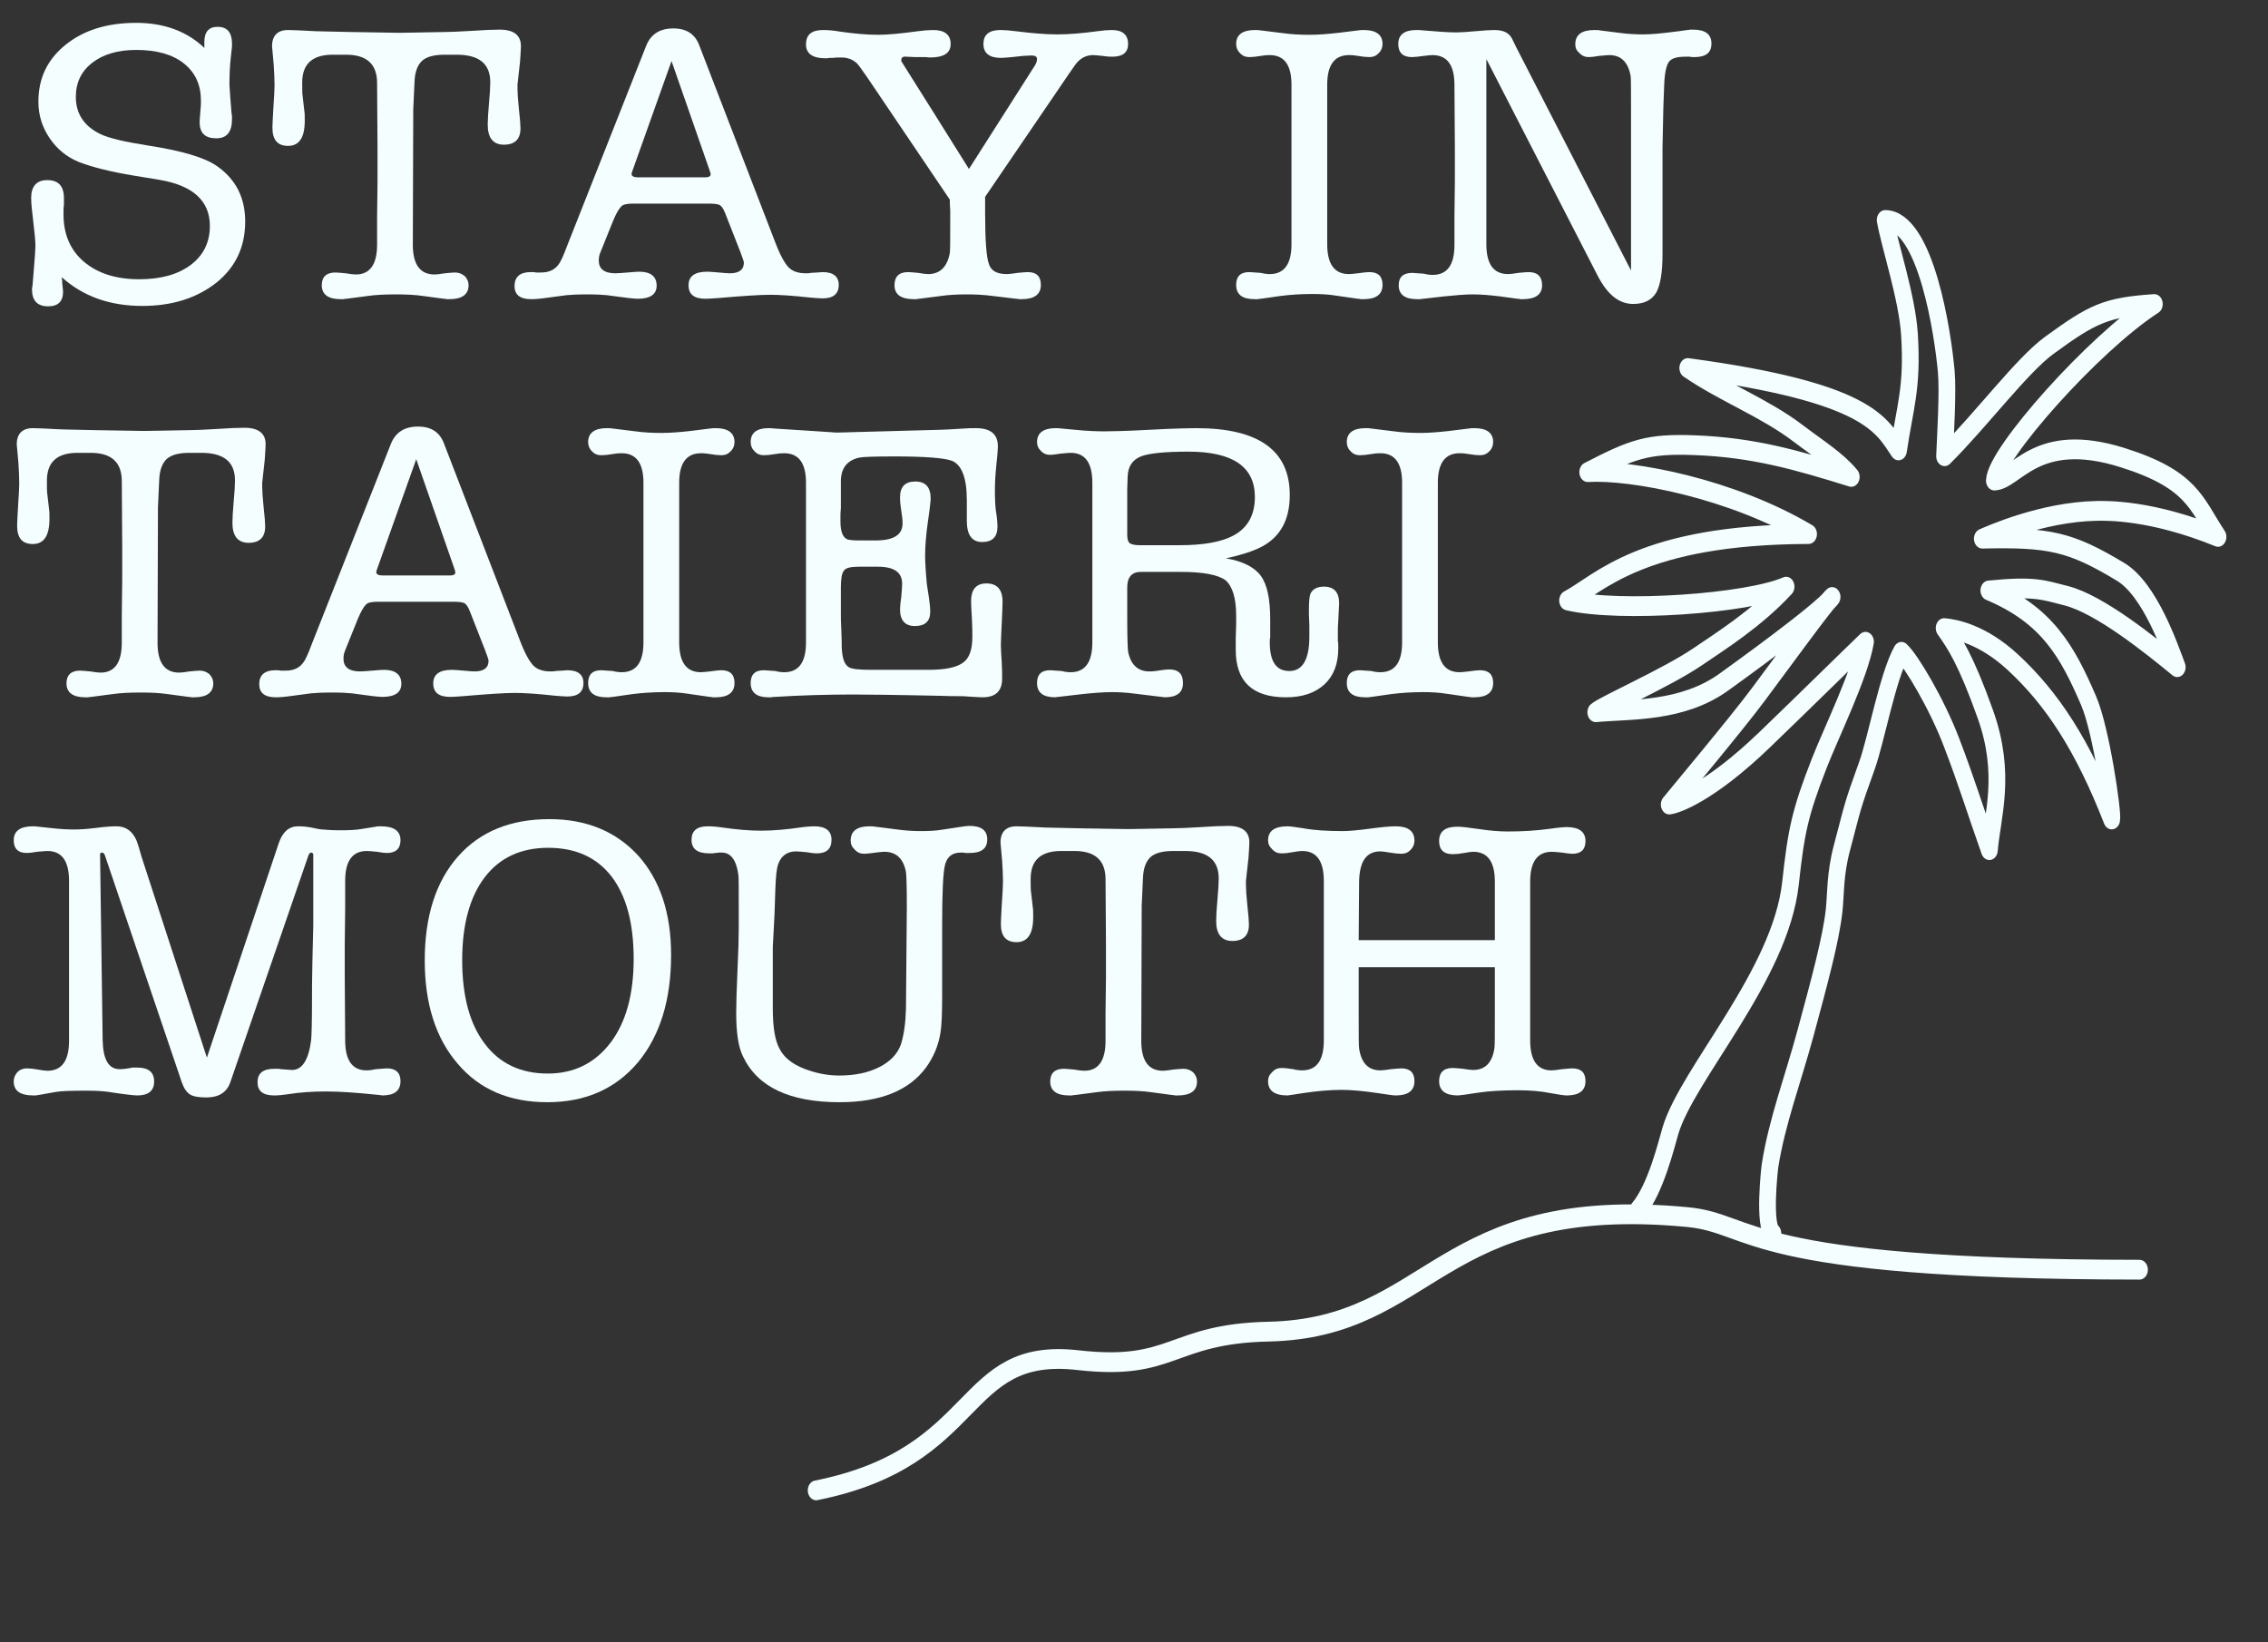
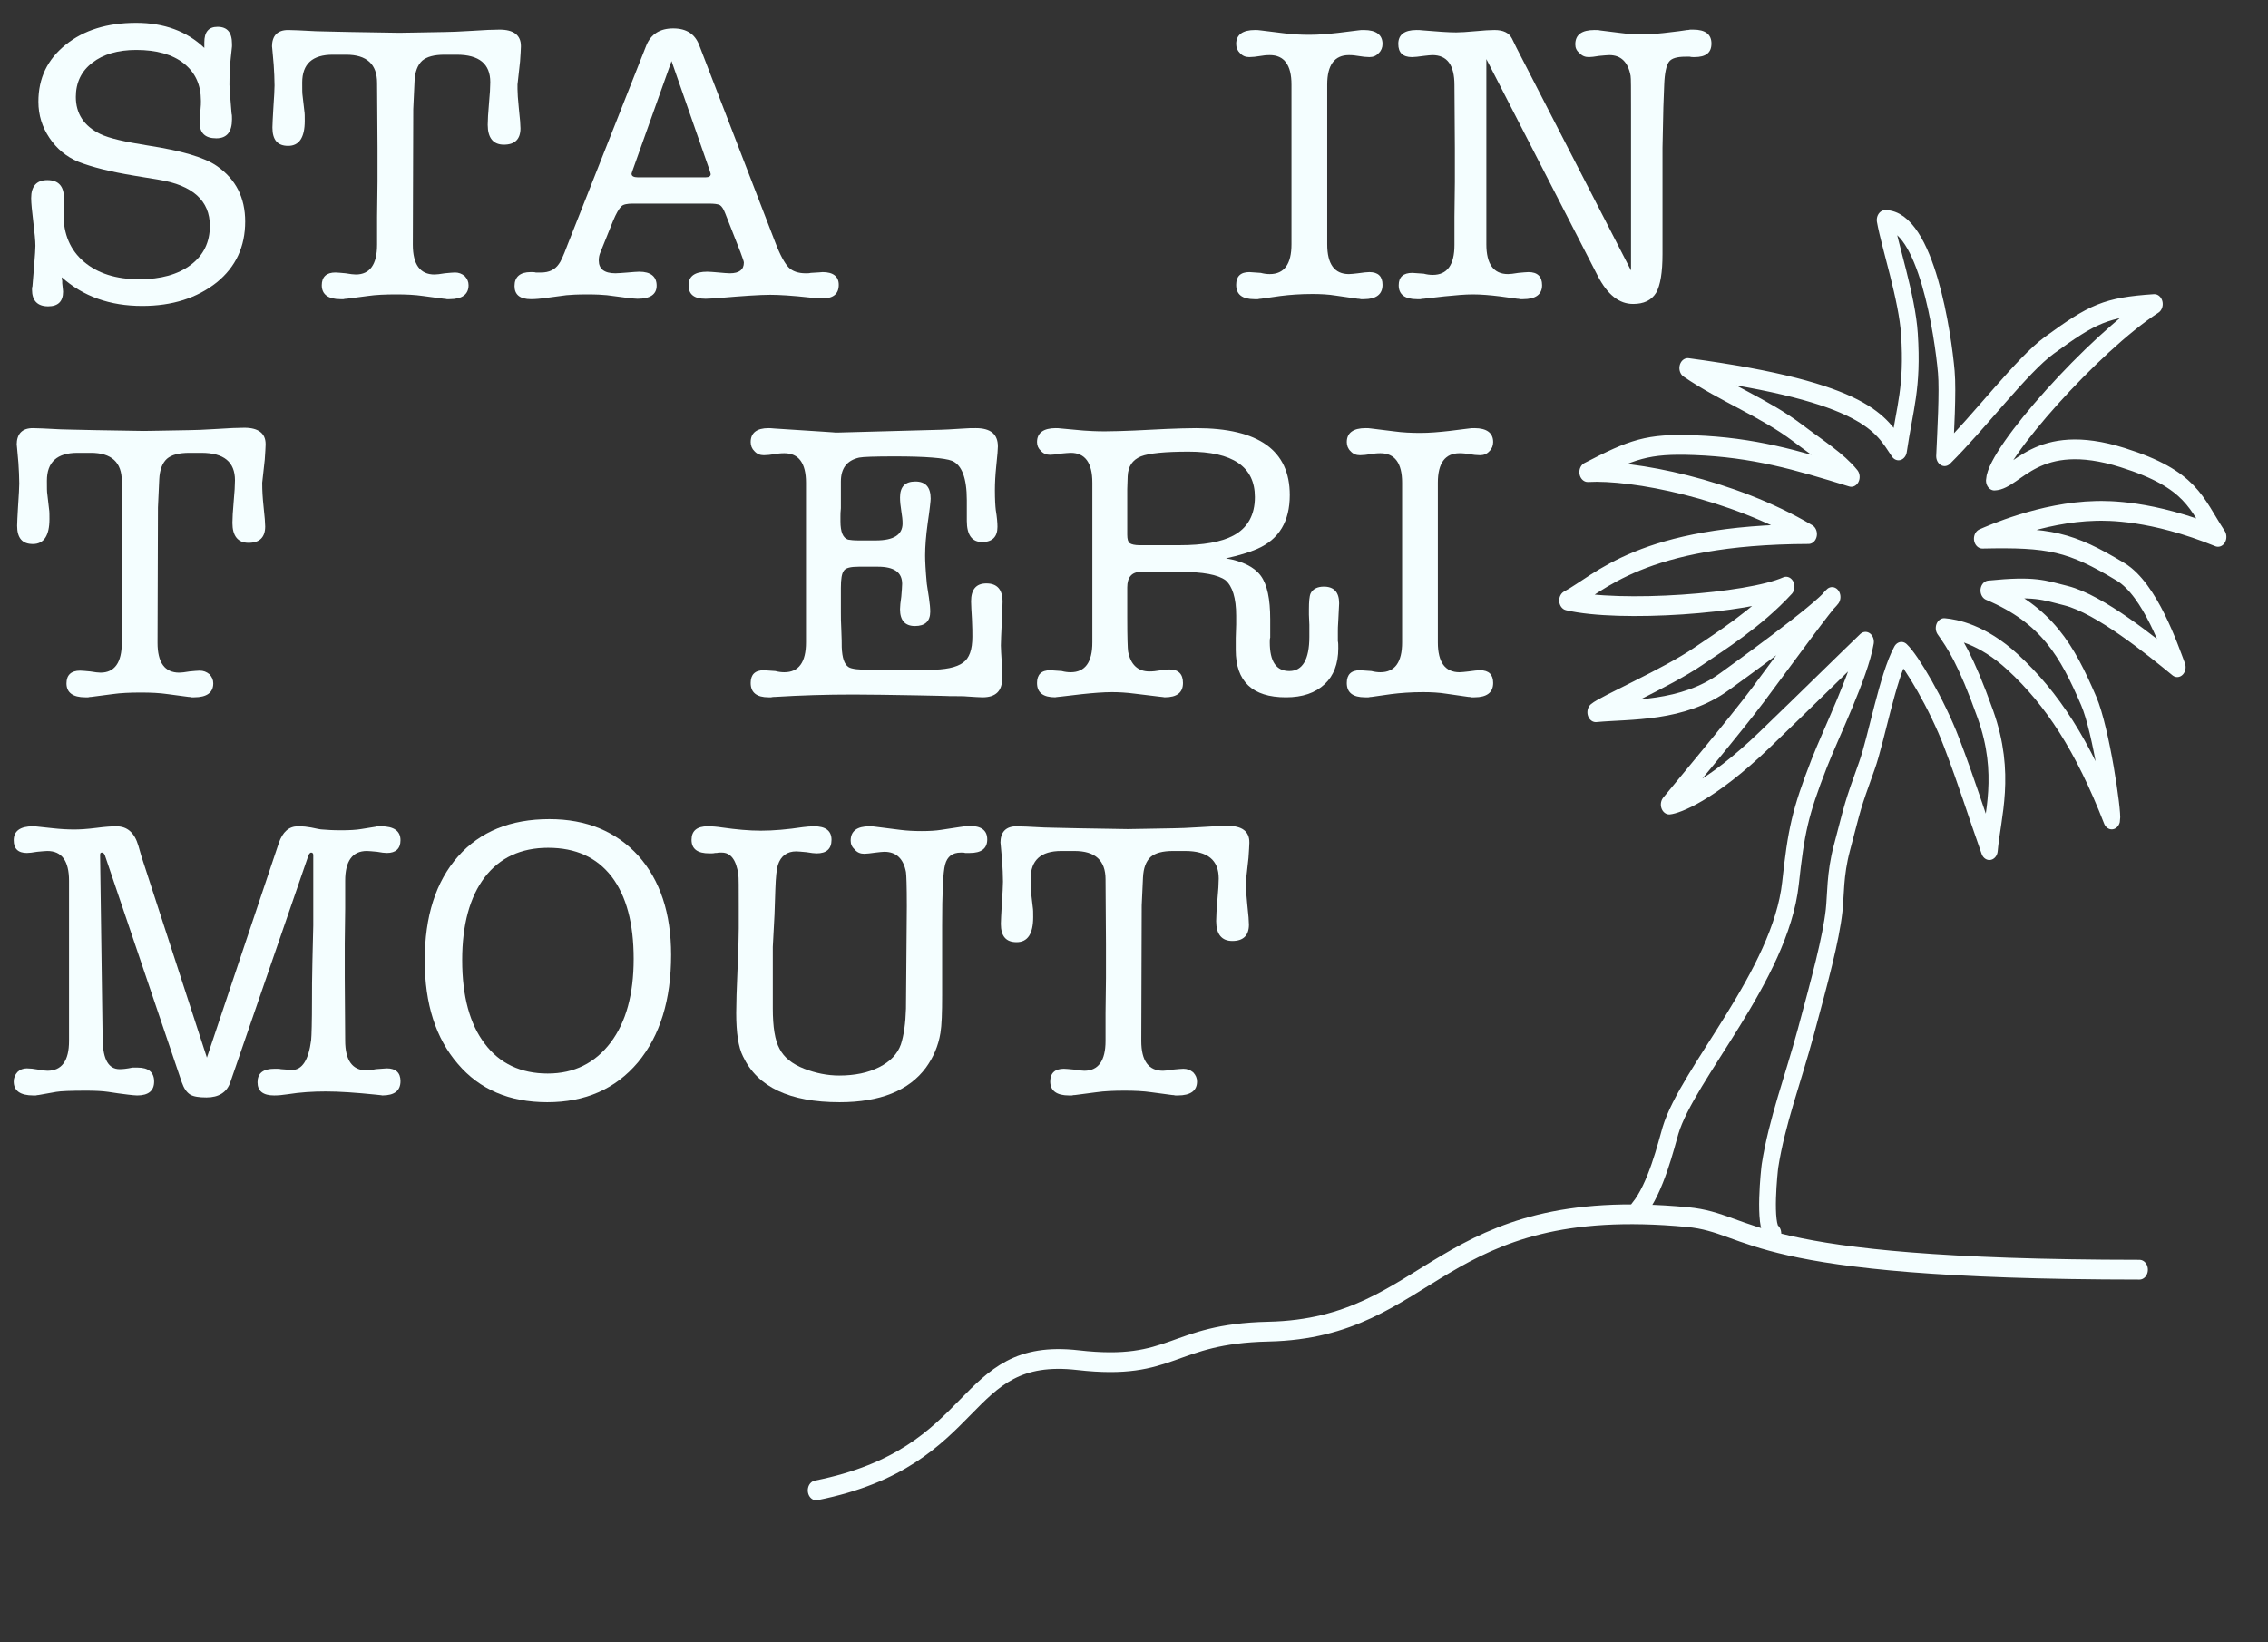
<svg xmlns="http://www.w3.org/2000/svg" width="100%" height="100%" viewBox="0 0 250 181" version="1.1" xml:space="preserve" style="fill-rule:evenodd;clip-rule:evenodd;stroke-linecap:round;stroke-linejoin:round;stroke-miterlimit:1.5;">
  <rect x="0" y="0" width="250" height="181" fill="#333333" stroke="none" />
  <g transform="matrix(1,0,0,1,-3.107,-31.334)">
    <g transform="matrix(0.638,0,0,0.597,1.973,30.637)">
      <g transform="matrix(73.514,0,0,73.514,2.751,56.038)">
        <path d="M0.307,-0.689C0.372,-0.689 0.426,-0.668 0.467,-0.626L0.467,-0.64C0.467,-0.666 0.477,-0.679 0.498,-0.679C0.521,-0.679 0.532,-0.665 0.532,-0.636L0.532,-0.63C0.532,-0.629 0.531,-0.619 0.529,-0.6C0.527,-0.581 0.526,-0.559 0.526,-0.533C0.526,-0.53 0.527,-0.519 0.528,-0.501L0.531,-0.461C0.532,-0.458 0.532,-0.453 0.532,-0.447C0.532,-0.415 0.52,-0.399 0.495,-0.399C0.469,-0.399 0.456,-0.412 0.456,-0.439L0.456,-0.444L0.458,-0.471C0.459,-0.48 0.459,-0.488 0.459,-0.493C0.459,-0.533 0.446,-0.564 0.419,-0.587C0.392,-0.61 0.354,-0.621 0.307,-0.621C0.264,-0.621 0.229,-0.61 0.204,-0.589C0.178,-0.568 0.165,-0.539 0.165,-0.503C0.165,-0.461 0.184,-0.43 0.222,-0.41C0.243,-0.399 0.281,-0.39 0.334,-0.381C0.413,-0.368 0.468,-0.351 0.497,-0.329C0.541,-0.296 0.563,-0.25 0.563,-0.19C0.563,-0.127 0.541,-0.076 0.496,-0.037C0.45,0.002 0.392,0.022 0.321,0.022C0.245,0.022 0.182,-0.002 0.132,-0.05C0.132,-0.047 0.132,-0.044 0.133,-0.041L0.133,-0.035C0.134,-0.024 0.135,-0.017 0.135,-0.014C0.135,0.011 0.123,0.023 0.1,0.023C0.075,0.023 0.062,0.009 0.062,-0.019C0.062,-0.022 0.062,-0.025 0.063,-0.027L0.067,-0.079C0.069,-0.105 0.07,-0.122 0.07,-0.129C0.07,-0.142 0.068,-0.162 0.065,-0.189C0.062,-0.216 0.06,-0.236 0.06,-0.249C0.06,-0.279 0.073,-0.294 0.098,-0.294C0.124,-0.294 0.137,-0.279 0.137,-0.249L0.137,-0.231C0.136,-0.226 0.136,-0.218 0.136,-0.208C0.136,-0.158 0.152,-0.118 0.184,-0.089C0.216,-0.06 0.259,-0.045 0.314,-0.045C0.365,-0.045 0.405,-0.057 0.435,-0.081C0.465,-0.105 0.48,-0.138 0.48,-0.179C0.48,-0.242 0.44,-0.281 0.36,-0.295L0.303,-0.305C0.246,-0.315 0.202,-0.327 0.171,-0.34C0.142,-0.353 0.12,-0.373 0.103,-0.4C0.086,-0.427 0.077,-0.457 0.077,-0.491C0.077,-0.55 0.098,-0.597 0.141,-0.634C0.184,-0.671 0.239,-0.689 0.307,-0.689Z" style="fill:rgb(244,254,255);fill-rule:nonzero;" />
      </g>
      <g transform="matrix(73.514,0,0,73.514,46.859,56.038)">
        <path d="M0.357,-0.132C0.357,-0.082 0.374,-0.057 0.408,-0.057C0.413,-0.057 0.421,-0.058 0.432,-0.06C0.443,-0.061 0.451,-0.062 0.456,-0.062C0.465,-0.062 0.472,-0.059 0.479,-0.053C0.485,-0.046 0.488,-0.039 0.488,-0.03C0.488,-0.007 0.473,0.005 0.443,0.005L0.437,0.005C0.434,0.004 0.431,0.004 0.43,0.004L0.381,-0.003C0.362,-0.006 0.341,-0.007 0.318,-0.007C0.293,-0.007 0.27,-0.006 0.251,-0.003L0.201,0.004C0.199,0.004 0.197,0.004 0.194,0.005L0.187,0.005C0.158,0.005 0.143,-0.007 0.143,-0.03C0.143,-0.051 0.154,-0.062 0.175,-0.062C0.18,-0.062 0.188,-0.061 0.199,-0.06C0.21,-0.058 0.218,-0.057 0.223,-0.057C0.256,-0.057 0.273,-0.082 0.273,-0.132L0.273,-0.202L0.274,-0.29L0.274,-0.375L0.273,-0.538C0.273,-0.585 0.249,-0.609 0.2,-0.609L0.169,-0.609C0.121,-0.609 0.097,-0.586 0.097,-0.539C0.097,-0.522 0.097,-0.511 0.098,-0.505L0.102,-0.468C0.103,-0.462 0.103,-0.454 0.103,-0.443C0.103,-0.401 0.09,-0.38 0.064,-0.38C0.039,-0.38 0.027,-0.395 0.027,-0.426C0.027,-0.435 0.028,-0.45 0.029,-0.471C0.031,-0.503 0.032,-0.523 0.032,-0.532C0.032,-0.549 0.031,-0.566 0.03,-0.584C0.027,-0.619 0.026,-0.634 0.026,-0.629C0.026,-0.657 0.039,-0.671 0.064,-0.671C0.073,-0.671 0.095,-0.67 0.129,-0.668C0.132,-0.668 0.16,-0.667 0.211,-0.666L0.325,-0.664C0.338,-0.664 0.374,-0.665 0.432,-0.666C0.445,-0.666 0.466,-0.667 0.497,-0.669C0.524,-0.671 0.546,-0.672 0.561,-0.672C0.594,-0.672 0.611,-0.658 0.611,-0.631L0.611,-0.629C0.611,-0.622 0.61,-0.61 0.609,-0.592C0.607,-0.574 0.605,-0.555 0.603,-0.534L0.603,-0.523C0.603,-0.513 0.604,-0.497 0.606,-0.476C0.609,-0.448 0.61,-0.431 0.61,-0.424C0.61,-0.397 0.597,-0.383 0.571,-0.383C0.546,-0.383 0.533,-0.4 0.533,-0.433C0.533,-0.445 0.534,-0.463 0.536,-0.487C0.538,-0.51 0.539,-0.528 0.539,-0.54C0.539,-0.586 0.513,-0.609 0.46,-0.609L0.432,-0.609C0.407,-0.609 0.39,-0.604 0.379,-0.594C0.368,-0.583 0.362,-0.566 0.361,-0.542L0.358,-0.472L0.357,-0.132Z" style="fill:rgb(244,254,255);fill-rule:nonzero;" />
      </g>
      <g transform="matrix(73.514,0,0,73.514,91.262,56.038)">
        <path d="M0.523,-0.113L0.487,-0.211C0.483,-0.222 0.479,-0.228 0.475,-0.231C0.47,-0.234 0.461,-0.235 0.448,-0.235L0.27,-0.235C0.257,-0.235 0.247,-0.233 0.243,-0.228C0.238,-0.223 0.231,-0.211 0.223,-0.19L0.194,-0.113C0.191,-0.106 0.19,-0.099 0.19,-0.092C0.19,-0.071 0.203,-0.06 0.229,-0.06C0.236,-0.06 0.245,-0.061 0.258,-0.062C0.27,-0.063 0.279,-0.064 0.285,-0.064C0.312,-0.064 0.326,-0.052 0.326,-0.029C0.326,-0.007 0.311,0.004 0.281,0.004C0.276,0.004 0.268,0.003 0.259,0.002L0.209,-0.005C0.2,-0.006 0.184,-0.007 0.163,-0.007C0.14,-0.007 0.123,-0.006 0.114,-0.005L0.072,0.001C0.053,0.004 0.04,0.005 0.031,0.005C0.005,0.005 -0.008,-0.006 -0.008,-0.028C-0.008,-0.051 0.005,-0.063 0.03,-0.063C0.035,-0.063 0.039,-0.063 0.042,-0.062L0.055,-0.062C0.073,-0.062 0.087,-0.069 0.096,-0.083C0.1,-0.088 0.107,-0.104 0.116,-0.13L0.302,-0.633C0.313,-0.661 0.334,-0.675 0.365,-0.675C0.396,-0.675 0.416,-0.661 0.426,-0.633L0.605,-0.137C0.616,-0.106 0.627,-0.085 0.636,-0.075C0.645,-0.065 0.659,-0.06 0.676,-0.06C0.681,-0.06 0.685,-0.06 0.688,-0.061C0.707,-0.062 0.716,-0.063 0.716,-0.063C0.741,-0.063 0.754,-0.052 0.754,-0.031C0.754,-0.008 0.741,0.003 0.716,0.003C0.709,0.003 0.699,0.002 0.687,0.001C0.645,-0.004 0.614,-0.006 0.593,-0.006C0.568,-0.006 0.528,-0.003 0.473,0.002C0.459,0.003 0.448,0.004 0.441,0.004C0.414,0.004 0.401,-0.007 0.401,-0.03C0.401,-0.053 0.416,-0.064 0.445,-0.064C0.451,-0.064 0.46,-0.063 0.472,-0.062C0.483,-0.061 0.492,-0.06 0.498,-0.06C0.52,-0.06 0.531,-0.069 0.531,-0.087C0.531,-0.09 0.528,-0.098 0.523,-0.113ZM0.451,-0.317L0.361,-0.593L0.269,-0.317C0.268,-0.313 0.267,-0.311 0.267,-0.31C0.267,-0.304 0.272,-0.301 0.282,-0.301L0.441,-0.301C0.449,-0.301 0.453,-0.304 0.453,-0.309C0.453,-0.31 0.452,-0.313 0.451,-0.317Z" style="fill:rgb(244,254,255);fill-rule:nonzero;" />
      </g>
      <g transform="matrix(73.514,0,0,73.514,142.06,56.038)">
-         <path d="M0.325,-0.199L0.325,-0.218C0.324,-0.229 0.324,-0.238 0.324,-0.245L0.13,-0.552C0.117,-0.572 0.109,-0.584 0.106,-0.587C0.096,-0.597 0.084,-0.602 0.069,-0.602C0.061,-0.602 0.055,-0.602 0.051,-0.601L0.042,-0.601C0.037,-0.6 0.034,-0.6 0.032,-0.6C0.001,-0.6 -0.014,-0.612 -0.014,-0.635C-0.014,-0.659 -0.001,-0.671 0.026,-0.671C0.037,-0.671 0.05,-0.67 0.066,-0.667C0.098,-0.662 0.128,-0.659 0.156,-0.659C0.177,-0.659 0.208,-0.662 0.249,-0.668C0.263,-0.67 0.275,-0.671 0.285,-0.671C0.312,-0.671 0.326,-0.659 0.326,-0.636C0.326,-0.613 0.31,-0.602 0.277,-0.602L0.267,-0.603L0.242,-0.603L0.222,-0.604C0.214,-0.605 0.21,-0.602 0.21,-0.596C0.21,-0.593 0.21,-0.592 0.211,-0.591C0.212,-0.59 0.369,-0.322 0.369,-0.322L0.524,-0.582C0.527,-0.587 0.529,-0.593 0.529,-0.598C0.529,-0.604 0.525,-0.607 0.516,-0.607L0.514,-0.607L0.496,-0.606L0.47,-0.603C0.459,-0.602 0.45,-0.601 0.444,-0.601C0.417,-0.601 0.403,-0.613 0.403,-0.636C0.403,-0.659 0.416,-0.671 0.443,-0.671C0.453,-0.671 0.465,-0.67 0.479,-0.668C0.516,-0.663 0.549,-0.66 0.576,-0.66C0.605,-0.66 0.636,-0.663 0.671,-0.668C0.684,-0.67 0.696,-0.671 0.705,-0.671C0.73,-0.671 0.743,-0.659 0.743,-0.636C0.743,-0.615 0.731,-0.604 0.706,-0.604C0.696,-0.604 0.688,-0.605 0.683,-0.606C0.672,-0.607 0.665,-0.608 0.661,-0.608C0.644,-0.608 0.63,-0.6 0.619,-0.584L0.604,-0.561L0.407,-0.252L0.407,-0.21C0.407,-0.142 0.41,-0.1 0.416,-0.083C0.421,-0.066 0.435,-0.058 0.458,-0.058C0.463,-0.058 0.472,-0.059 0.483,-0.061C0.494,-0.062 0.502,-0.063 0.507,-0.063C0.528,-0.063 0.538,-0.052 0.538,-0.031C0.538,-0.007 0.523,0.005 0.493,0.005L0.487,0.005C0.484,0.004 0.482,0.004 0.48,0.004L0.425,-0.003C0.404,-0.006 0.384,-0.007 0.364,-0.007C0.343,-0.007 0.322,-0.006 0.303,-0.003L0.252,0.004C0.251,0.004 0.249,0.004 0.246,0.005L0.239,0.005C0.209,0.005 0.194,-0.007 0.194,-0.03C0.194,-0.052 0.205,-0.063 0.226,-0.063C0.231,-0.063 0.239,-0.062 0.25,-0.061C0.26,-0.059 0.268,-0.058 0.273,-0.058C0.301,-0.058 0.318,-0.076 0.324,-0.111C0.325,-0.117 0.325,-0.146 0.325,-0.199Z" style="fill:rgb(244,254,255);fill-rule:nonzero;" />
-       </g>
+         </g>
      <g transform="matrix(73.514,0,0,73.514,213.956,56.038)">
        <path d="M0.149,-0.534C0.149,-0.583 0.132,-0.608 0.098,-0.608C0.089,-0.608 0.082,-0.607 0.077,-0.606C0.066,-0.604 0.057,-0.603 0.05,-0.603C0.041,-0.603 0.034,-0.606 0.028,-0.613C0.022,-0.619 0.019,-0.627 0.019,-0.636C0.019,-0.659 0.034,-0.671 0.063,-0.671C0.067,-0.671 0.072,-0.671 0.077,-0.67L0.13,-0.663C0.15,-0.66 0.171,-0.659 0.192,-0.659C0.213,-0.659 0.235,-0.661 0.26,-0.664L0.305,-0.67C0.31,-0.671 0.315,-0.671 0.319,-0.671C0.348,-0.671 0.363,-0.659 0.363,-0.636C0.363,-0.627 0.36,-0.619 0.354,-0.613C0.348,-0.606 0.341,-0.603 0.332,-0.603C0.325,-0.603 0.316,-0.604 0.305,-0.606C0.3,-0.607 0.293,-0.608 0.284,-0.608C0.25,-0.608 0.233,-0.583 0.233,-0.534L0.233,-0.133C0.233,-0.083 0.25,-0.058 0.284,-0.058C0.289,-0.058 0.296,-0.059 0.305,-0.06C0.318,-0.062 0.327,-0.063 0.332,-0.063C0.353,-0.063 0.363,-0.052 0.363,-0.031C0.363,-0.007 0.348,0.005 0.319,0.005L0.312,0.005C0.309,0.004 0.307,0.004 0.305,0.004L0.253,-0.004C0.236,-0.007 0.217,-0.008 0.198,-0.008C0.17,-0.008 0.145,-0.006 0.123,-0.003L0.077,0.004C0.076,0.004 0.073,0.004 0.07,0.005L0.062,0.005C0.033,0.005 0.019,-0.007 0.019,-0.031C0.019,-0.052 0.029,-0.063 0.05,-0.063C0.053,-0.063 0.062,-0.062 0.077,-0.061C0.084,-0.059 0.091,-0.058 0.098,-0.058C0.132,-0.058 0.149,-0.083 0.149,-0.133L0.149,-0.534Z" style="fill:rgb(244,254,255);fill-rule:nonzero;" />
      </g>
      <g transform="matrix(73.514,0,0,73.514,242.039,56.038)">
        <path d="M0.296,-0.626L0.565,-0.067L0.565,-0.47C0.565,-0.522 0.565,-0.551 0.564,-0.556C0.558,-0.591 0.541,-0.608 0.514,-0.608C0.509,-0.608 0.501,-0.607 0.49,-0.606C0.479,-0.604 0.471,-0.603 0.466,-0.603C0.457,-0.603 0.45,-0.606 0.444,-0.613C0.437,-0.619 0.434,-0.626 0.434,-0.635C0.434,-0.659 0.449,-0.671 0.479,-0.671C0.485,-0.671 0.489,-0.671 0.492,-0.67L0.537,-0.664C0.557,-0.661 0.576,-0.66 0.593,-0.66C0.61,-0.66 0.633,-0.662 0.662,-0.666C0.672,-0.667 0.684,-0.669 0.697,-0.671C0.698,-0.671 0.701,-0.671 0.704,-0.672L0.711,-0.672C0.74,-0.672 0.754,-0.66 0.754,-0.637C0.754,-0.614 0.741,-0.603 0.714,-0.603C0.709,-0.603 0.706,-0.603 0.703,-0.604L0.693,-0.604C0.673,-0.604 0.66,-0.6 0.654,-0.591C0.648,-0.582 0.644,-0.563 0.643,-0.534L0.641,-0.477L0.639,-0.375L0.639,-0.108C0.639,-0.062 0.634,-0.03 0.624,-0.011C0.613,0.008 0.595,0.017 0.57,0.017C0.537,0.017 0.51,-0.006 0.487,-0.053L0.225,-0.598L0.225,-0.133C0.225,-0.083 0.242,-0.058 0.276,-0.058C0.281,-0.058 0.289,-0.059 0.3,-0.061C0.311,-0.062 0.319,-0.063 0.324,-0.063C0.345,-0.063 0.356,-0.052 0.356,-0.03C0.356,-0.007 0.341,0.005 0.311,0.005L0.305,0.005C0.302,0.004 0.299,0.004 0.298,0.004L0.257,-0.002C0.234,-0.005 0.213,-0.007 0.193,-0.007C0.176,-0.007 0.153,-0.005 0.126,-0.002L0.077,0.004C0.076,0.004 0.073,0.004 0.07,0.005L0.062,0.005C0.033,0.005 0.019,-0.007 0.019,-0.03C0.019,-0.051 0.03,-0.061 0.051,-0.061C0.054,-0.061 0.063,-0.06 0.078,-0.059C0.085,-0.057 0.092,-0.056 0.099,-0.056C0.133,-0.056 0.15,-0.081 0.15,-0.131L0.15,-0.201L0.151,-0.289L0.151,-0.375L0.15,-0.533C0.15,-0.583 0.133,-0.608 0.098,-0.608C0.093,-0.608 0.087,-0.607 0.078,-0.606C0.065,-0.604 0.056,-0.603 0.05,-0.603C0.029,-0.603 0.018,-0.614 0.018,-0.636C0.018,-0.659 0.032,-0.671 0.061,-0.671C0.065,-0.671 0.07,-0.671 0.077,-0.67C0.11,-0.667 0.136,-0.665 0.154,-0.665C0.164,-0.665 0.179,-0.666 0.199,-0.668C0.219,-0.67 0.234,-0.671 0.244,-0.671C0.265,-0.671 0.278,-0.664 0.285,-0.65L0.296,-0.626Z" style="fill:rgb(244,254,255);fill-rule:nonzero;" />
      </g>
      <g transform="matrix(73.514,0,0,73.514,2.751,129.551)">
-         <path d="M0.357,-0.132C0.357,-0.082 0.374,-0.057 0.408,-0.057C0.413,-0.057 0.421,-0.058 0.432,-0.06C0.443,-0.061 0.451,-0.062 0.456,-0.062C0.465,-0.062 0.472,-0.059 0.479,-0.053C0.485,-0.046 0.488,-0.039 0.488,-0.03C0.488,-0.007 0.473,0.005 0.443,0.005L0.437,0.005C0.434,0.004 0.431,0.004 0.43,0.004L0.381,-0.003C0.362,-0.006 0.341,-0.007 0.318,-0.007C0.293,-0.007 0.27,-0.006 0.251,-0.003L0.201,0.004C0.199,0.004 0.197,0.004 0.194,0.005L0.187,0.005C0.158,0.005 0.143,-0.007 0.143,-0.03C0.143,-0.051 0.154,-0.062 0.175,-0.062C0.18,-0.062 0.188,-0.061 0.199,-0.06C0.21,-0.058 0.218,-0.057 0.223,-0.057C0.256,-0.057 0.273,-0.082 0.273,-0.132L0.273,-0.202L0.274,-0.29L0.274,-0.375L0.273,-0.538C0.273,-0.585 0.249,-0.609 0.2,-0.609L0.169,-0.609C0.121,-0.609 0.097,-0.586 0.097,-0.539C0.097,-0.522 0.097,-0.511 0.098,-0.505L0.102,-0.468C0.103,-0.462 0.103,-0.454 0.103,-0.443C0.103,-0.401 0.09,-0.38 0.064,-0.38C0.039,-0.38 0.027,-0.395 0.027,-0.426C0.027,-0.435 0.028,-0.45 0.029,-0.471C0.031,-0.503 0.032,-0.523 0.032,-0.532C0.032,-0.549 0.031,-0.566 0.03,-0.584C0.027,-0.619 0.026,-0.634 0.026,-0.629C0.026,-0.657 0.039,-0.671 0.064,-0.671C0.073,-0.671 0.095,-0.67 0.129,-0.668C0.132,-0.668 0.16,-0.667 0.211,-0.666L0.325,-0.664C0.338,-0.664 0.374,-0.665 0.432,-0.666C0.445,-0.666 0.466,-0.667 0.497,-0.669C0.524,-0.671 0.546,-0.672 0.561,-0.672C0.594,-0.672 0.611,-0.658 0.611,-0.631L0.611,-0.629C0.611,-0.622 0.61,-0.61 0.609,-0.592C0.607,-0.574 0.605,-0.555 0.603,-0.534L0.603,-0.523C0.603,-0.513 0.604,-0.497 0.606,-0.476C0.609,-0.448 0.61,-0.431 0.61,-0.424C0.61,-0.397 0.597,-0.383 0.571,-0.383C0.546,-0.383 0.533,-0.4 0.533,-0.433C0.533,-0.445 0.534,-0.463 0.536,-0.487C0.538,-0.51 0.539,-0.528 0.539,-0.54C0.539,-0.586 0.513,-0.609 0.46,-0.609L0.432,-0.609C0.407,-0.609 0.39,-0.604 0.379,-0.594C0.368,-0.583 0.362,-0.566 0.361,-0.542L0.358,-0.472L0.357,-0.132Z" style="fill:rgb(244,254,255);fill-rule:nonzero;" />
+         <path d="M0.357,-0.132C0.357,-0.082 0.374,-0.057 0.408,-0.057C0.413,-0.057 0.421,-0.058 0.432,-0.06C0.443,-0.061 0.451,-0.062 0.456,-0.062C0.465,-0.062 0.472,-0.059 0.479,-0.053C0.485,-0.046 0.488,-0.039 0.488,-0.03C0.488,-0.007 0.473,0.005 0.443,0.005L0.437,0.005C0.434,0.004 0.431,0.004 0.43,0.004L0.381,-0.003C0.362,-0.006 0.341,-0.007 0.318,-0.007C0.293,-0.007 0.27,-0.006 0.251,-0.003L0.201,0.004C0.199,0.004 0.197,0.004 0.194,0.005L0.187,0.005C0.158,0.005 0.143,-0.007 0.143,-0.03C0.143,-0.051 0.154,-0.062 0.175,-0.062C0.18,-0.062 0.188,-0.061 0.199,-0.06C0.21,-0.058 0.218,-0.057 0.223,-0.057C0.256,-0.057 0.273,-0.082 0.273,-0.132L0.273,-0.202L0.274,-0.29L0.274,-0.375L0.273,-0.538C0.273,-0.585 0.249,-0.609 0.2,-0.609L0.169,-0.609C0.121,-0.609 0.097,-0.586 0.097,-0.539C0.097,-0.522 0.097,-0.511 0.098,-0.505L0.102,-0.468C0.103,-0.462 0.103,-0.454 0.103,-0.443C0.103,-0.401 0.09,-0.38 0.064,-0.38C0.039,-0.38 0.027,-0.395 0.027,-0.426C0.027,-0.435 0.028,-0.45 0.029,-0.471C0.031,-0.503 0.032,-0.523 0.032,-0.532C0.032,-0.549 0.031,-0.566 0.03,-0.584C0.027,-0.619 0.026,-0.634 0.026,-0.629C0.026,-0.657 0.039,-0.671 0.064,-0.671C0.073,-0.671 0.095,-0.67 0.129,-0.668C0.132,-0.668 0.16,-0.667 0.211,-0.666L0.325,-0.664C0.338,-0.664 0.374,-0.665 0.432,-0.666C0.445,-0.666 0.466,-0.667 0.497,-0.669C0.524,-0.671 0.546,-0.672 0.561,-0.672C0.594,-0.672 0.611,-0.658 0.611,-0.631L0.611,-0.629C0.611,-0.622 0.61,-0.61 0.609,-0.592C0.607,-0.574 0.605,-0.555 0.603,-0.534C0.603,-0.513 0.604,-0.497 0.606,-0.476C0.609,-0.448 0.61,-0.431 0.61,-0.424C0.61,-0.397 0.597,-0.383 0.571,-0.383C0.546,-0.383 0.533,-0.4 0.533,-0.433C0.533,-0.445 0.534,-0.463 0.536,-0.487C0.538,-0.51 0.539,-0.528 0.539,-0.54C0.539,-0.586 0.513,-0.609 0.46,-0.609L0.432,-0.609C0.407,-0.609 0.39,-0.604 0.379,-0.594C0.368,-0.583 0.362,-0.566 0.361,-0.542L0.358,-0.472L0.357,-0.132Z" style="fill:rgb(244,254,255);fill-rule:nonzero;" />
      </g>
      <g transform="matrix(73.514,0,0,73.514,47.153,129.551)">
-         <path d="M0.523,-0.113L0.487,-0.211C0.483,-0.222 0.479,-0.228 0.475,-0.231C0.47,-0.234 0.461,-0.235 0.448,-0.235L0.27,-0.235C0.257,-0.235 0.247,-0.233 0.243,-0.228C0.238,-0.223 0.231,-0.211 0.223,-0.19L0.194,-0.113C0.191,-0.106 0.19,-0.099 0.19,-0.092C0.19,-0.071 0.203,-0.06 0.229,-0.06C0.236,-0.06 0.245,-0.061 0.258,-0.062C0.27,-0.063 0.279,-0.064 0.285,-0.064C0.312,-0.064 0.326,-0.052 0.326,-0.029C0.326,-0.007 0.311,0.004 0.281,0.004C0.276,0.004 0.268,0.003 0.259,0.002L0.209,-0.005C0.2,-0.006 0.184,-0.007 0.163,-0.007C0.14,-0.007 0.123,-0.006 0.114,-0.005L0.072,0.001C0.053,0.004 0.04,0.005 0.031,0.005C0.005,0.005 -0.008,-0.006 -0.008,-0.028C-0.008,-0.051 0.005,-0.063 0.03,-0.063C0.035,-0.063 0.039,-0.063 0.042,-0.062L0.055,-0.062C0.073,-0.062 0.087,-0.069 0.096,-0.083C0.1,-0.088 0.107,-0.104 0.116,-0.13L0.302,-0.633C0.313,-0.661 0.334,-0.675 0.365,-0.675C0.396,-0.675 0.416,-0.661 0.426,-0.633L0.605,-0.137C0.616,-0.106 0.627,-0.085 0.636,-0.075C0.645,-0.065 0.659,-0.06 0.676,-0.06C0.681,-0.06 0.685,-0.06 0.688,-0.061C0.707,-0.062 0.716,-0.063 0.716,-0.063C0.741,-0.063 0.754,-0.052 0.754,-0.031C0.754,-0.008 0.741,0.003 0.716,0.003C0.709,0.003 0.699,0.002 0.687,0.001C0.645,-0.004 0.614,-0.006 0.593,-0.006C0.568,-0.006 0.528,-0.003 0.473,0.002C0.459,0.003 0.448,0.004 0.441,0.004C0.414,0.004 0.401,-0.007 0.401,-0.03C0.401,-0.053 0.416,-0.064 0.445,-0.064C0.451,-0.064 0.46,-0.063 0.472,-0.062C0.483,-0.061 0.492,-0.06 0.498,-0.06C0.52,-0.06 0.531,-0.069 0.531,-0.087C0.531,-0.09 0.528,-0.098 0.523,-0.113ZM0.451,-0.317L0.361,-0.593L0.269,-0.317C0.268,-0.313 0.267,-0.311 0.267,-0.31C0.267,-0.304 0.272,-0.301 0.282,-0.301L0.441,-0.301C0.449,-0.301 0.453,-0.304 0.453,-0.309C0.453,-0.31 0.452,-0.313 0.451,-0.317Z" style="fill:rgb(244,254,255);fill-rule:nonzero;" />
-       </g>
+         </g>
      <g transform="matrix(73.514,0,0,73.514,101.995,129.551)">
-         <path d="M0.149,-0.534C0.149,-0.583 0.132,-0.608 0.098,-0.608C0.089,-0.608 0.082,-0.607 0.077,-0.606C0.066,-0.604 0.057,-0.603 0.05,-0.603C0.041,-0.603 0.034,-0.606 0.028,-0.613C0.022,-0.619 0.019,-0.627 0.019,-0.636C0.019,-0.659 0.034,-0.671 0.063,-0.671C0.067,-0.671 0.072,-0.671 0.077,-0.67L0.13,-0.663C0.15,-0.66 0.171,-0.659 0.192,-0.659C0.213,-0.659 0.235,-0.661 0.26,-0.664L0.305,-0.67C0.31,-0.671 0.315,-0.671 0.319,-0.671C0.348,-0.671 0.363,-0.659 0.363,-0.636C0.363,-0.627 0.36,-0.619 0.354,-0.613C0.348,-0.606 0.341,-0.603 0.332,-0.603C0.325,-0.603 0.316,-0.604 0.305,-0.606C0.3,-0.607 0.293,-0.608 0.284,-0.608C0.25,-0.608 0.233,-0.583 0.233,-0.534L0.233,-0.133C0.233,-0.083 0.25,-0.058 0.284,-0.058C0.289,-0.058 0.296,-0.059 0.305,-0.06C0.318,-0.062 0.327,-0.063 0.332,-0.063C0.353,-0.063 0.363,-0.052 0.363,-0.031C0.363,-0.007 0.348,0.005 0.319,0.005L0.312,0.005C0.309,0.004 0.307,0.004 0.305,0.004L0.253,-0.004C0.236,-0.007 0.217,-0.008 0.198,-0.008C0.17,-0.008 0.145,-0.006 0.123,-0.003L0.077,0.004C0.076,0.004 0.073,0.004 0.07,0.005L0.062,0.005C0.033,0.005 0.019,-0.007 0.019,-0.031C0.019,-0.052 0.029,-0.063 0.05,-0.063C0.053,-0.063 0.062,-0.062 0.077,-0.061C0.084,-0.059 0.091,-0.058 0.098,-0.058C0.132,-0.058 0.149,-0.083 0.149,-0.133L0.149,-0.534Z" style="fill:rgb(244,254,255);fill-rule:nonzero;" />
-       </g>
+         </g>
      <g transform="matrix(73.514,0,0,73.514,130.077,129.551)">
        <path d="M0.149,-0.534C0.149,-0.583 0.132,-0.608 0.098,-0.608C0.089,-0.608 0.082,-0.607 0.077,-0.606C0.066,-0.604 0.057,-0.603 0.05,-0.603C0.041,-0.603 0.034,-0.606 0.028,-0.613C0.022,-0.619 0.019,-0.627 0.019,-0.636C0.019,-0.659 0.033,-0.671 0.061,-0.671C0.062,-0.671 0.067,-0.671 0.076,-0.67C0.176,-0.663 0.223,-0.66 0.216,-0.66L0.226,-0.66L0.467,-0.667C0.472,-0.667 0.489,-0.668 0.519,-0.67C0.53,-0.671 0.539,-0.671 0.548,-0.671C0.583,-0.671 0.6,-0.656 0.6,-0.625C0.6,-0.62 0.599,-0.603 0.596,-0.574C0.594,-0.553 0.593,-0.533 0.593,-0.515C0.593,-0.492 0.594,-0.475 0.595,-0.466C0.598,-0.447 0.599,-0.432 0.599,-0.423C0.599,-0.398 0.587,-0.385 0.563,-0.385C0.539,-0.385 0.527,-0.403 0.527,-0.438L0.527,-0.49C0.527,-0.546 0.515,-0.579 0.492,-0.589C0.475,-0.596 0.43,-0.6 0.358,-0.6C0.311,-0.6 0.283,-0.599 0.274,-0.597C0.245,-0.59 0.231,-0.57 0.231,-0.537L0.231,-0.47C0.23,-0.461 0.23,-0.454 0.23,-0.45L0.23,-0.437C0.23,-0.41 0.236,-0.395 0.248,-0.391C0.253,-0.39 0.261,-0.389 0.272,-0.389L0.313,-0.389C0.355,-0.389 0.376,-0.403 0.376,-0.432C0.376,-0.44 0.375,-0.45 0.373,-0.463C0.371,-0.476 0.37,-0.487 0.37,-0.497C0.37,-0.524 0.382,-0.537 0.406,-0.537C0.43,-0.537 0.442,-0.523 0.442,-0.494C0.442,-0.489 0.44,-0.468 0.435,-0.432C0.431,-0.401 0.429,-0.374 0.429,-0.351C0.429,-0.338 0.43,-0.314 0.433,-0.28C0.434,-0.275 0.435,-0.263 0.438,-0.245C0.44,-0.23 0.441,-0.219 0.441,-0.21C0.441,-0.186 0.429,-0.174 0.405,-0.174C0.382,-0.174 0.37,-0.188 0.37,-0.216C0.37,-0.223 0.371,-0.234 0.373,-0.248C0.374,-0.262 0.375,-0.273 0.375,-0.28C0.375,-0.309 0.356,-0.323 0.318,-0.323L0.273,-0.323C0.254,-0.323 0.242,-0.32 0.238,-0.313C0.233,-0.306 0.231,-0.292 0.231,-0.27L0.231,-0.208C0.231,-0.197 0.231,-0.183 0.232,-0.165C0.233,-0.143 0.233,-0.128 0.233,-0.121C0.234,-0.094 0.239,-0.078 0.249,-0.071C0.256,-0.066 0.274,-0.064 0.301,-0.064L0.437,-0.064C0.476,-0.064 0.503,-0.07 0.518,-0.082C0.533,-0.093 0.54,-0.115 0.54,-0.147C0.54,-0.157 0.54,-0.172 0.539,-0.192C0.538,-0.211 0.537,-0.226 0.537,-0.236C0.537,-0.266 0.549,-0.281 0.573,-0.281C0.598,-0.281 0.611,-0.266 0.611,-0.235C0.611,-0.223 0.61,-0.205 0.609,-0.18C0.608,-0.155 0.607,-0.137 0.607,-0.125C0.607,-0.116 0.608,-0.102 0.609,-0.084C0.61,-0.065 0.61,-0.051 0.61,-0.042C0.61,-0.011 0.595,0.005 0.564,0.005C0.557,0.005 0.545,0.004 0.529,0.003C0.521,0.002 0.506,0.002 0.485,0.002C0.49,0.002 0.464,0.001 0.407,-0C0.35,-0.001 0.301,-0.002 0.26,-0.002C0.197,-0.002 0.136,0 0.076,0.004C0.073,0.004 0.07,0.004 0.067,0.005L0.061,0.005C0.033,0.005 0.019,-0.007 0.019,-0.031C0.019,-0.052 0.029,-0.063 0.05,-0.063C0.053,-0.063 0.062,-0.062 0.077,-0.061C0.084,-0.059 0.091,-0.058 0.098,-0.058C0.132,-0.058 0.149,-0.083 0.149,-0.133L0.149,-0.534Z" style="fill:rgb(244,254,255);fill-rule:nonzero;" />
      </g>
      <g transform="matrix(73.514,0,0,73.514,179.552,129.551)">
        <path d="M0.537,-0.368C0.518,-0.359 0.493,-0.351 0.463,-0.344C0.502,-0.337 0.53,-0.322 0.545,-0.3C0.56,-0.278 0.567,-0.242 0.567,-0.191L0.567,-0.145C0.566,-0.142 0.566,-0.138 0.566,-0.133C0.566,-0.085 0.581,-0.061 0.612,-0.061C0.643,-0.061 0.659,-0.09 0.659,-0.147L0.659,-0.177L0.658,-0.202L0.658,-0.216C0.658,-0.235 0.659,-0.249 0.662,-0.256C0.667,-0.267 0.678,-0.273 0.693,-0.273C0.717,-0.273 0.729,-0.259 0.729,-0.231C0.729,-0.23 0.727,-0.188 0.727,-0.188C0.726,-0.174 0.726,-0.165 0.726,-0.161L0.726,-0.136C0.727,-0.132 0.727,-0.126 0.727,-0.118C0.727,-0.079 0.716,-0.049 0.695,-0.028C0.673,-0.006 0.643,0.005 0.604,0.005C0.525,0.005 0.486,-0.035 0.486,-0.114L0.486,-0.144L0.487,-0.178L0.487,-0.2C0.487,-0.245 0.478,-0.274 0.462,-0.289C0.444,-0.303 0.409,-0.31 0.356,-0.31L0.263,-0.31C0.242,-0.31 0.231,-0.297 0.231,-0.271L0.231,-0.194C0.231,-0.145 0.232,-0.117 0.233,-0.11C0.239,-0.077 0.256,-0.06 0.283,-0.06C0.292,-0.06 0.299,-0.061 0.304,-0.062C0.315,-0.064 0.324,-0.065 0.33,-0.065C0.351,-0.065 0.362,-0.054 0.362,-0.031C0.362,-0.007 0.348,0.005 0.319,0.005C0.319,0.005 0.314,0.004 0.304,0.003L0.25,-0.004C0.229,-0.007 0.211,-0.008 0.195,-0.008C0.175,-0.008 0.152,-0.006 0.125,-0.003L0.077,0.003C0.066,0.004 0.061,0.005 0.062,0.005C0.033,0.005 0.019,-0.007 0.019,-0.031C0.019,-0.052 0.029,-0.063 0.05,-0.063C0.053,-0.063 0.062,-0.062 0.077,-0.061C0.084,-0.059 0.091,-0.058 0.098,-0.058C0.132,-0.058 0.149,-0.083 0.149,-0.133L0.149,-0.534C0.149,-0.584 0.132,-0.609 0.098,-0.609C0.093,-0.609 0.085,-0.608 0.074,-0.607C0.063,-0.605 0.055,-0.604 0.05,-0.604C0.041,-0.604 0.034,-0.607 0.028,-0.614C0.022,-0.62 0.019,-0.627 0.019,-0.636C0.019,-0.659 0.034,-0.671 0.063,-0.671C0.066,-0.671 0.07,-0.671 0.077,-0.67L0.128,-0.665C0.141,-0.664 0.158,-0.663 0.178,-0.663C0.199,-0.663 0.222,-0.664 0.247,-0.665L0.323,-0.669C0.348,-0.67 0.372,-0.671 0.393,-0.671C0.54,-0.671 0.613,-0.615 0.613,-0.503C0.613,-0.437 0.588,-0.392 0.537,-0.368ZM0.26,-0.377L0.354,-0.377C0.41,-0.377 0.452,-0.385 0.48,-0.401C0.514,-0.42 0.531,-0.453 0.531,-0.498C0.531,-0.574 0.479,-0.612 0.375,-0.612C0.32,-0.612 0.282,-0.608 0.263,-0.6C0.243,-0.591 0.233,-0.575 0.232,-0.55L0.231,-0.518L0.231,-0.403C0.231,-0.392 0.233,-0.385 0.237,-0.382C0.241,-0.379 0.249,-0.377 0.26,-0.377Z" style="fill:rgb(244,254,255);fill-rule:nonzero;" />
      </g>
      <g transform="matrix(73.514,0,0,73.514,233.07,129.551)">
        <path d="M0.149,-0.534C0.149,-0.583 0.132,-0.608 0.098,-0.608C0.089,-0.608 0.082,-0.607 0.077,-0.606C0.066,-0.604 0.057,-0.603 0.05,-0.603C0.041,-0.603 0.034,-0.606 0.028,-0.613C0.022,-0.619 0.019,-0.627 0.019,-0.636C0.019,-0.659 0.034,-0.671 0.063,-0.671C0.067,-0.671 0.072,-0.671 0.077,-0.67L0.13,-0.663C0.15,-0.66 0.171,-0.659 0.192,-0.659C0.213,-0.659 0.235,-0.661 0.26,-0.664L0.305,-0.67C0.31,-0.671 0.315,-0.671 0.319,-0.671C0.348,-0.671 0.363,-0.659 0.363,-0.636C0.363,-0.627 0.36,-0.619 0.354,-0.613C0.348,-0.606 0.341,-0.603 0.332,-0.603C0.325,-0.603 0.316,-0.604 0.305,-0.606C0.3,-0.607 0.293,-0.608 0.284,-0.608C0.25,-0.608 0.233,-0.583 0.233,-0.534L0.233,-0.133C0.233,-0.083 0.25,-0.058 0.284,-0.058C0.289,-0.058 0.296,-0.059 0.305,-0.06C0.318,-0.062 0.327,-0.063 0.332,-0.063C0.353,-0.063 0.363,-0.052 0.363,-0.031C0.363,-0.007 0.348,0.005 0.319,0.005L0.312,0.005C0.309,0.004 0.307,0.004 0.305,0.004L0.253,-0.004C0.236,-0.007 0.217,-0.008 0.198,-0.008C0.17,-0.008 0.145,-0.006 0.123,-0.003L0.077,0.004C0.076,0.004 0.073,0.004 0.07,0.005L0.062,0.005C0.033,0.005 0.019,-0.007 0.019,-0.031C0.019,-0.052 0.029,-0.063 0.05,-0.063C0.053,-0.063 0.062,-0.062 0.077,-0.061C0.084,-0.059 0.091,-0.058 0.098,-0.058C0.132,-0.058 0.149,-0.083 0.149,-0.133L0.149,-0.534Z" style="fill:rgb(244,254,255);fill-rule:nonzero;" />
      </g>
      <g transform="matrix(73.514,0,0,73.514,2.751,203.065)">
        <path d="M0.319,-0.596L0.473,-0.09L0.642,-0.629C0.651,-0.657 0.666,-0.671 0.687,-0.671L0.692,-0.671C0.699,-0.671 0.707,-0.67 0.718,-0.668C0.731,-0.665 0.74,-0.663 0.744,-0.663C0.755,-0.662 0.769,-0.661 0.788,-0.661C0.808,-0.661 0.824,-0.662 0.835,-0.664L0.87,-0.67C0.872,-0.671 0.876,-0.671 0.882,-0.671C0.913,-0.671 0.928,-0.659 0.928,-0.636C0.928,-0.615 0.917,-0.604 0.896,-0.604C0.891,-0.604 0.883,-0.605 0.873,-0.607C0.862,-0.608 0.854,-0.609 0.849,-0.609C0.815,-0.609 0.798,-0.584 0.798,-0.534L0.798,-0.464L0.797,-0.376L0.797,-0.291L0.798,-0.133C0.798,-0.083 0.815,-0.058 0.848,-0.058C0.855,-0.058 0.862,-0.059 0.87,-0.061C0.885,-0.062 0.893,-0.063 0.896,-0.063C0.917,-0.063 0.928,-0.052 0.928,-0.031C0.928,-0.007 0.914,0.005 0.885,0.005C0.886,0.005 0.881,0.004 0.87,0.003C0.824,-0.002 0.785,-0.005 0.753,-0.005C0.722,-0.005 0.692,-0.003 0.663,0.002C0.651,0.004 0.64,0.005 0.631,0.005C0.605,0.005 0.592,-0.006 0.592,-0.028C0.592,-0.051 0.605,-0.062 0.632,-0.062C0.639,-0.062 0.644,-0.062 0.647,-0.061C0.662,-0.06 0.67,-0.059 0.673,-0.059C0.697,-0.059 0.712,-0.084 0.718,-0.134C0.719,-0.145 0.72,-0.179 0.72,-0.236C0.72,-0.258 0.72,-0.29 0.721,-0.332L0.723,-0.422L0.723,-0.599C0.723,-0.603 0.721,-0.605 0.718,-0.605C0.716,-0.605 0.714,-0.603 0.712,-0.599L0.528,-0.028C0.52,-0.003 0.501,0.01 0.472,0.01C0.455,0.01 0.442,0.008 0.434,0.003C0.425,-0.003 0.419,-0.013 0.414,-0.028L0.233,-0.599C0.231,-0.603 0.229,-0.605 0.226,-0.605C0.223,-0.605 0.222,-0.603 0.222,-0.599L0.228,-0.134C0.229,-0.085 0.242,-0.061 0.268,-0.061C0.275,-0.061 0.285,-0.062 0.298,-0.065L0.31,-0.065C0.336,-0.065 0.349,-0.053 0.349,-0.03C0.349,-0.007 0.336,0.005 0.309,0.005C0.304,0.005 0.297,0.004 0.288,0.003C0.273,0.001 0.258,-0.001 0.241,-0.004C0.228,-0.006 0.211,-0.007 0.19,-0.007C0.153,-0.007 0.13,-0.006 0.119,-0.004L0.077,0.004C0.076,0.004 0.074,0.004 0.071,0.005L0.065,0.005C0.034,0.005 0.019,-0.007 0.019,-0.03C0.019,-0.039 0.022,-0.047 0.028,-0.054C0.034,-0.06 0.041,-0.063 0.05,-0.063C0.057,-0.063 0.066,-0.062 0.076,-0.06C0.086,-0.058 0.093,-0.057 0.098,-0.057C0.132,-0.057 0.149,-0.082 0.149,-0.132L0.149,-0.534C0.149,-0.584 0.132,-0.609 0.098,-0.609C0.093,-0.609 0.085,-0.608 0.074,-0.607C0.063,-0.605 0.055,-0.604 0.05,-0.604C0.029,-0.604 0.019,-0.615 0.019,-0.636C0.019,-0.659 0.034,-0.671 0.064,-0.671C0.067,-0.671 0.071,-0.671 0.077,-0.67L0.112,-0.666C0.129,-0.664 0.146,-0.663 0.161,-0.663C0.174,-0.663 0.191,-0.664 0.213,-0.667C0.234,-0.67 0.25,-0.671 0.26,-0.671C0.286,-0.671 0.303,-0.655 0.312,-0.622L0.319,-0.596Z" style="fill:rgb(244,254,255);fill-rule:nonzero;" />
      </g>
      <g transform="matrix(73.514,0,0,73.514,72.368,203.065)">
        <path d="M0.326,0.022C0.237,0.022 0.167,-0.01 0.116,-0.074C0.064,-0.138 0.038,-0.225 0.038,-0.334C0.038,-0.445 0.064,-0.532 0.116,-0.595C0.168,-0.658 0.24,-0.689 0.331,-0.689C0.418,-0.689 0.488,-0.658 0.54,-0.597C0.591,-0.536 0.617,-0.453 0.617,-0.348C0.617,-0.235 0.591,-0.145 0.539,-0.078C0.486,-0.011 0.415,0.022 0.326,0.022ZM0.328,-0.617C0.264,-0.617 0.214,-0.592 0.179,-0.543C0.144,-0.494 0.126,-0.424 0.126,-0.335C0.126,-0.244 0.144,-0.174 0.179,-0.125C0.214,-0.075 0.264,-0.05 0.327,-0.05C0.389,-0.05 0.438,-0.076 0.475,-0.128C0.511,-0.179 0.529,-0.249 0.529,-0.338C0.529,-0.427 0.512,-0.496 0.477,-0.545C0.442,-0.593 0.393,-0.617 0.328,-0.617Z" style="fill:rgb(244,254,255);fill-rule:nonzero;" />
      </g>
      <g transform="matrix(73.514,0,0,73.514,120.52,203.065)">
        <path d="M0.207,-0.513L0.205,-0.449L0.201,-0.368L0.201,-0.214C0.201,-0.167 0.206,-0.133 0.217,-0.112C0.227,-0.091 0.246,-0.074 0.275,-0.062C0.302,-0.051 0.329,-0.045 0.357,-0.045C0.394,-0.045 0.425,-0.052 0.451,-0.066C0.477,-0.08 0.494,-0.099 0.502,-0.123C0.509,-0.146 0.513,-0.176 0.514,-0.213L0.516,-0.47C0.516,-0.521 0.515,-0.549 0.514,-0.556C0.508,-0.59 0.491,-0.607 0.463,-0.607C0.458,-0.607 0.452,-0.606 0.443,-0.605C0.43,-0.603 0.421,-0.602 0.416,-0.602C0.407,-0.602 0.4,-0.605 0.394,-0.612C0.387,-0.619 0.384,-0.626 0.384,-0.635C0.384,-0.659 0.399,-0.671 0.428,-0.671C0.433,-0.671 0.437,-0.671 0.442,-0.67L0.501,-0.662C0.516,-0.66 0.532,-0.659 0.551,-0.659C0.569,-0.659 0.584,-0.66 0.596,-0.662L0.639,-0.669C0.651,-0.671 0.659,-0.672 0.663,-0.672C0.691,-0.672 0.705,-0.661 0.705,-0.638C0.705,-0.615 0.691,-0.604 0.664,-0.604L0.653,-0.604C0.651,-0.605 0.648,-0.605 0.643,-0.605C0.623,-0.605 0.611,-0.595 0.606,-0.575C0.601,-0.555 0.599,-0.504 0.599,-0.421L0.599,-0.246C0.599,-0.203 0.598,-0.171 0.595,-0.152C0.59,-0.119 0.578,-0.09 0.561,-0.065C0.521,-0.007 0.453,0.022 0.358,0.022C0.241,0.022 0.165,-0.016 0.131,-0.093C0.12,-0.116 0.115,-0.153 0.115,-0.202C0.115,-0.226 0.116,-0.262 0.118,-0.309C0.12,-0.356 0.121,-0.391 0.121,-0.415L0.121,-0.468C0.121,-0.517 0.121,-0.544 0.12,-0.55C0.115,-0.587 0.102,-0.605 0.081,-0.605L0.074,-0.605C0.071,-0.604 0.068,-0.604 0.065,-0.604C0.062,-0.603 0.058,-0.603 0.052,-0.603C0.024,-0.603 0.01,-0.614 0.01,-0.637C0.01,-0.66 0.023,-0.671 0.048,-0.671C0.059,-0.671 0.07,-0.67 0.082,-0.668C0.115,-0.663 0.145,-0.66 0.173,-0.66C0.202,-0.66 0.235,-0.663 0.272,-0.669C0.28,-0.67 0.289,-0.671 0.298,-0.671C0.325,-0.671 0.339,-0.66 0.339,-0.637C0.339,-0.614 0.327,-0.603 0.304,-0.603C0.299,-0.603 0.291,-0.604 0.28,-0.606C0.269,-0.607 0.261,-0.608 0.256,-0.608C0.235,-0.608 0.22,-0.597 0.213,-0.574C0.21,-0.564 0.208,-0.544 0.207,-0.513Z" style="fill:rgb(244,254,255);fill-rule:nonzero;" />
      </g>
      <g transform="matrix(73.514,0,0,73.514,172.715,203.065)">
        <path d="M0.357,-0.132C0.357,-0.082 0.374,-0.057 0.408,-0.057C0.413,-0.057 0.421,-0.058 0.432,-0.06C0.443,-0.061 0.451,-0.062 0.456,-0.062C0.465,-0.062 0.472,-0.059 0.479,-0.053C0.485,-0.046 0.488,-0.039 0.488,-0.03C0.488,-0.007 0.473,0.005 0.443,0.005L0.437,0.005C0.434,0.004 0.431,0.004 0.43,0.004L0.381,-0.003C0.362,-0.006 0.341,-0.007 0.318,-0.007C0.293,-0.007 0.27,-0.006 0.251,-0.003L0.201,0.004C0.199,0.004 0.197,0.004 0.194,0.005L0.187,0.005C0.158,0.005 0.143,-0.007 0.143,-0.03C0.143,-0.051 0.154,-0.062 0.175,-0.062C0.18,-0.062 0.188,-0.061 0.199,-0.06C0.21,-0.058 0.218,-0.057 0.223,-0.057C0.256,-0.057 0.273,-0.082 0.273,-0.132L0.273,-0.202L0.274,-0.29L0.274,-0.375L0.273,-0.538C0.273,-0.585 0.249,-0.609 0.2,-0.609L0.169,-0.609C0.121,-0.609 0.097,-0.586 0.097,-0.539C0.097,-0.522 0.097,-0.511 0.098,-0.505L0.102,-0.468C0.103,-0.462 0.103,-0.454 0.103,-0.443C0.103,-0.401 0.09,-0.38 0.064,-0.38C0.039,-0.38 0.027,-0.395 0.027,-0.426C0.027,-0.435 0.028,-0.45 0.029,-0.471C0.031,-0.503 0.032,-0.523 0.032,-0.532C0.032,-0.549 0.031,-0.566 0.03,-0.584C0.027,-0.619 0.026,-0.634 0.026,-0.629C0.026,-0.657 0.039,-0.671 0.064,-0.671C0.073,-0.671 0.095,-0.67 0.129,-0.668C0.132,-0.668 0.16,-0.667 0.211,-0.666L0.325,-0.664C0.338,-0.664 0.374,-0.665 0.432,-0.666C0.445,-0.666 0.466,-0.667 0.497,-0.669C0.524,-0.671 0.546,-0.672 0.561,-0.672C0.594,-0.672 0.611,-0.658 0.611,-0.631L0.611,-0.629C0.611,-0.622 0.61,-0.61 0.609,-0.592C0.607,-0.574 0.605,-0.555 0.603,-0.534L0.603,-0.523C0.603,-0.513 0.604,-0.497 0.606,-0.476C0.609,-0.448 0.61,-0.431 0.61,-0.424C0.61,-0.397 0.597,-0.383 0.571,-0.383C0.546,-0.383 0.533,-0.4 0.533,-0.433C0.533,-0.445 0.534,-0.463 0.536,-0.487C0.538,-0.51 0.539,-0.528 0.539,-0.54C0.539,-0.586 0.513,-0.609 0.46,-0.609L0.432,-0.609C0.407,-0.609 0.39,-0.604 0.379,-0.594C0.368,-0.583 0.362,-0.566 0.361,-0.542L0.358,-0.472L0.357,-0.132Z" style="fill:rgb(244,254,255);fill-rule:nonzero;" />
      </g>
      <g transform="matrix(73.514,0,0,73.514,219.543,203.065)">
-         <path d="M0.231,-0.385L0.551,-0.385L0.551,-0.532C0.551,-0.582 0.534,-0.607 0.5,-0.607C0.496,-0.607 0.489,-0.606 0.479,-0.604C0.468,-0.602 0.459,-0.601 0.452,-0.601C0.431,-0.601 0.42,-0.612 0.42,-0.634C0.42,-0.658 0.434,-0.67 0.463,-0.67C0.472,-0.67 0.489,-0.668 0.514,-0.664C0.539,-0.66 0.561,-0.658 0.582,-0.658C0.615,-0.658 0.649,-0.66 0.682,-0.665C0.701,-0.668 0.714,-0.669 0.72,-0.669C0.749,-0.669 0.764,-0.657 0.764,-0.634C0.764,-0.613 0.754,-0.602 0.733,-0.602C0.728,-0.602 0.72,-0.603 0.709,-0.605C0.698,-0.606 0.69,-0.607 0.685,-0.607C0.651,-0.607 0.634,-0.582 0.634,-0.532L0.634,-0.133C0.634,-0.083 0.651,-0.058 0.684,-0.058C0.689,-0.058 0.698,-0.059 0.709,-0.061C0.72,-0.062 0.728,-0.063 0.733,-0.063C0.754,-0.063 0.764,-0.052 0.764,-0.031C0.764,-0.007 0.749,0.005 0.72,0.005C0.714,0.005 0.701,0.003 0.681,-0.001C0.658,-0.006 0.632,-0.008 0.605,-0.008C0.568,-0.008 0.537,-0.006 0.512,-0.002C0.483,0.003 0.467,0.005 0.464,0.005C0.435,0.005 0.42,-0.007 0.42,-0.031C0.42,-0.053 0.431,-0.064 0.452,-0.064C0.457,-0.064 0.465,-0.063 0.476,-0.062C0.487,-0.06 0.495,-0.059 0.5,-0.059C0.528,-0.059 0.545,-0.077 0.55,-0.114C0.551,-0.119 0.551,-0.149 0.551,-0.204L0.551,-0.317L0.231,-0.317L0.231,-0.203C0.231,-0.148 0.231,-0.118 0.232,-0.113C0.237,-0.076 0.254,-0.058 0.282,-0.058C0.287,-0.058 0.296,-0.059 0.307,-0.061C0.318,-0.062 0.326,-0.063 0.331,-0.063C0.352,-0.063 0.362,-0.052 0.362,-0.031C0.362,-0.007 0.347,0.005 0.318,0.005C0.313,0.005 0.299,0.003 0.275,-0.001C0.243,-0.006 0.215,-0.009 0.191,-0.009C0.163,-0.009 0.133,-0.006 0.101,-0.001L0.077,0.003C0.069,0.004 0.065,0.005 0.064,0.005C0.033,0.005 0.018,-0.007 0.018,-0.031C0.018,-0.04 0.021,-0.047 0.028,-0.054C0.034,-0.061 0.041,-0.064 0.05,-0.064C0.056,-0.064 0.065,-0.063 0.077,-0.061C0.084,-0.059 0.091,-0.058 0.098,-0.058C0.132,-0.058 0.149,-0.083 0.149,-0.133L0.149,-0.534C0.149,-0.584 0.132,-0.609 0.098,-0.609C0.093,-0.609 0.086,-0.608 0.076,-0.606C0.066,-0.604 0.057,-0.603 0.05,-0.603C0.041,-0.603 0.034,-0.606 0.028,-0.613C0.021,-0.62 0.018,-0.627 0.018,-0.636C0.018,-0.659 0.033,-0.671 0.064,-0.671C0.07,-0.671 0.082,-0.669 0.101,-0.666C0.126,-0.661 0.157,-0.659 0.194,-0.659C0.208,-0.659 0.229,-0.661 0.257,-0.665C0.284,-0.669 0.305,-0.671 0.318,-0.671C0.347,-0.671 0.362,-0.659 0.362,-0.635C0.362,-0.626 0.359,-0.618 0.353,-0.612C0.347,-0.605 0.34,-0.602 0.331,-0.602C0.324,-0.602 0.315,-0.603 0.304,-0.605C0.293,-0.607 0.286,-0.608 0.282,-0.608C0.249,-0.608 0.233,-0.583 0.232,-0.533L0.231,-0.385Z" style="fill:rgb(244,254,255);fill-rule:nonzero;" />
-       </g>
+         </g>
    </g>
    <g transform="matrix(0.177,0,0,0.209,89.566,54.443)">
      <g>
        <g>
          <g id="Island" transform="matrix(2.495,0,0,2.495,-2575.72,-1404.21)">
            <g>
              <path d="M1040.29,833.544C1082.13,826.476 1075.74,803.121 1105.64,806.019C1129.65,808.346 1128.62,800.446 1153.17,799.991C1194.46,799.226 1195.06,770.766 1257.75,775.774C1274.69,777.126 1271.23,786.842 1370.6,786.898" style="fill:none;stroke:rgb(244,254,255);stroke-width:4.18px;" />
              <path d="M1245.52,774.192C1249.89,769.745 1252.5,760.44 1253.52,757.526C1257.76,745.429 1280.97,724.717 1283.49,705.208C1284.91,694.17 1285.85,690.338 1290.64,679.903C1293.59,673.494 1300.83,661.025 1302.21,654.157C1298.01,657.553 1287.57,666.285 1277.07,674.846C1263.34,686.046 1255.06,688.424 1253.22,688.564C1254.7,686.998 1270.08,671.443 1275.39,665.378C1282.15,657.674 1292.79,645.34 1293.87,644.691C1290.87,648.099 1269.1,661.295 1267.09,662.538C1256.54,669.092 1243.42,668.37 1234.89,669.054C1236.82,667.625 1252.59,661.8 1260.37,657.297C1265.82,654.141 1275.03,649.286 1282.39,642.504C1272.88,646.072 1240.93,648.05 1227.85,645.432C1235.81,641.854 1246.13,631.495 1288,631.392C1268.85,621.766 1243.97,617.754 1232.88,618.297C1243.95,613.46 1247.73,612.22 1259.56,612.604C1274.26,613.081 1284.89,615.688 1298.66,619.308C1295.49,616.003 1290.65,613.48 1285.33,610.06C1276.98,604.682 1266.69,601.428 1257.85,596.292C1302.99,601.435 1306.12,608.292 1310.45,613.706C1312.05,604.459 1314.04,600.505 1313.18,589.124C1312.6,581.413 1308.28,570.485 1307.12,564.997C1317.35,564.999 1321.59,589.359 1322.38,597.132C1322.81,601.302 1322.2,609.987 1321.95,614.935C1330.8,607.524 1341.29,595.676 1348.07,591.5C1358.92,584.807 1362.19,583.45 1374.31,582.763C1359.05,591.132 1334.68,614.447 1334.38,620.079C1340,619.892 1344.7,609.442 1366.38,615.231C1383.72,619.86 1384.64,624.82 1390.2,631.985C1373.6,626.259 1362.5,626.442 1359.72,626.495C1346.07,626.755 1333.06,631.752 1331.37,632.36C1348.07,632.05 1353.3,632.955 1365.89,639.381C1373.29,643.158 1378.29,655.65 1380.02,659.528C1373.5,654.993 1360.68,646.21 1352.27,644.416C1346.63,643.214 1344.47,642.332 1333,643.311C1347.49,648.478 1352.56,656.098 1357.91,666.635C1361.07,672.839 1364.05,690.373 1363.67,691.723C1356.46,676.059 1348.8,666.145 1338.94,658.443C1331.35,652.518 1324.6,651.462 1321.84,651.266C1324.32,654.249 1327.16,657.674 1332.13,669.474C1337.49,682.203 1333.87,690.904 1333.13,698.202C1329.38,689.245 1327.64,684.204 1323.71,675.482C1320.02,667.27 1313.64,658.205 1311.18,656.283C1307.7,661.648 1304.88,674.881 1302.58,680.302C1298.7,689.444 1299.25,688.374 1296.31,697.777C1294.56,703.369 1294.81,707.65 1294.38,710.962C1293.58,717.052 1290.82,725.657 1287.29,736.732C1284.11,746.691 1280.07,755.685 1278.37,764.959C1278.26,765.586 1276.67,777.675 1279.09,779.205" style="fill:none;stroke:rgb(244,254,255);stroke-width:4.18px;" />
            </g>
          </g>
        </g>
      </g>
    </g>
  </g>
</svg>